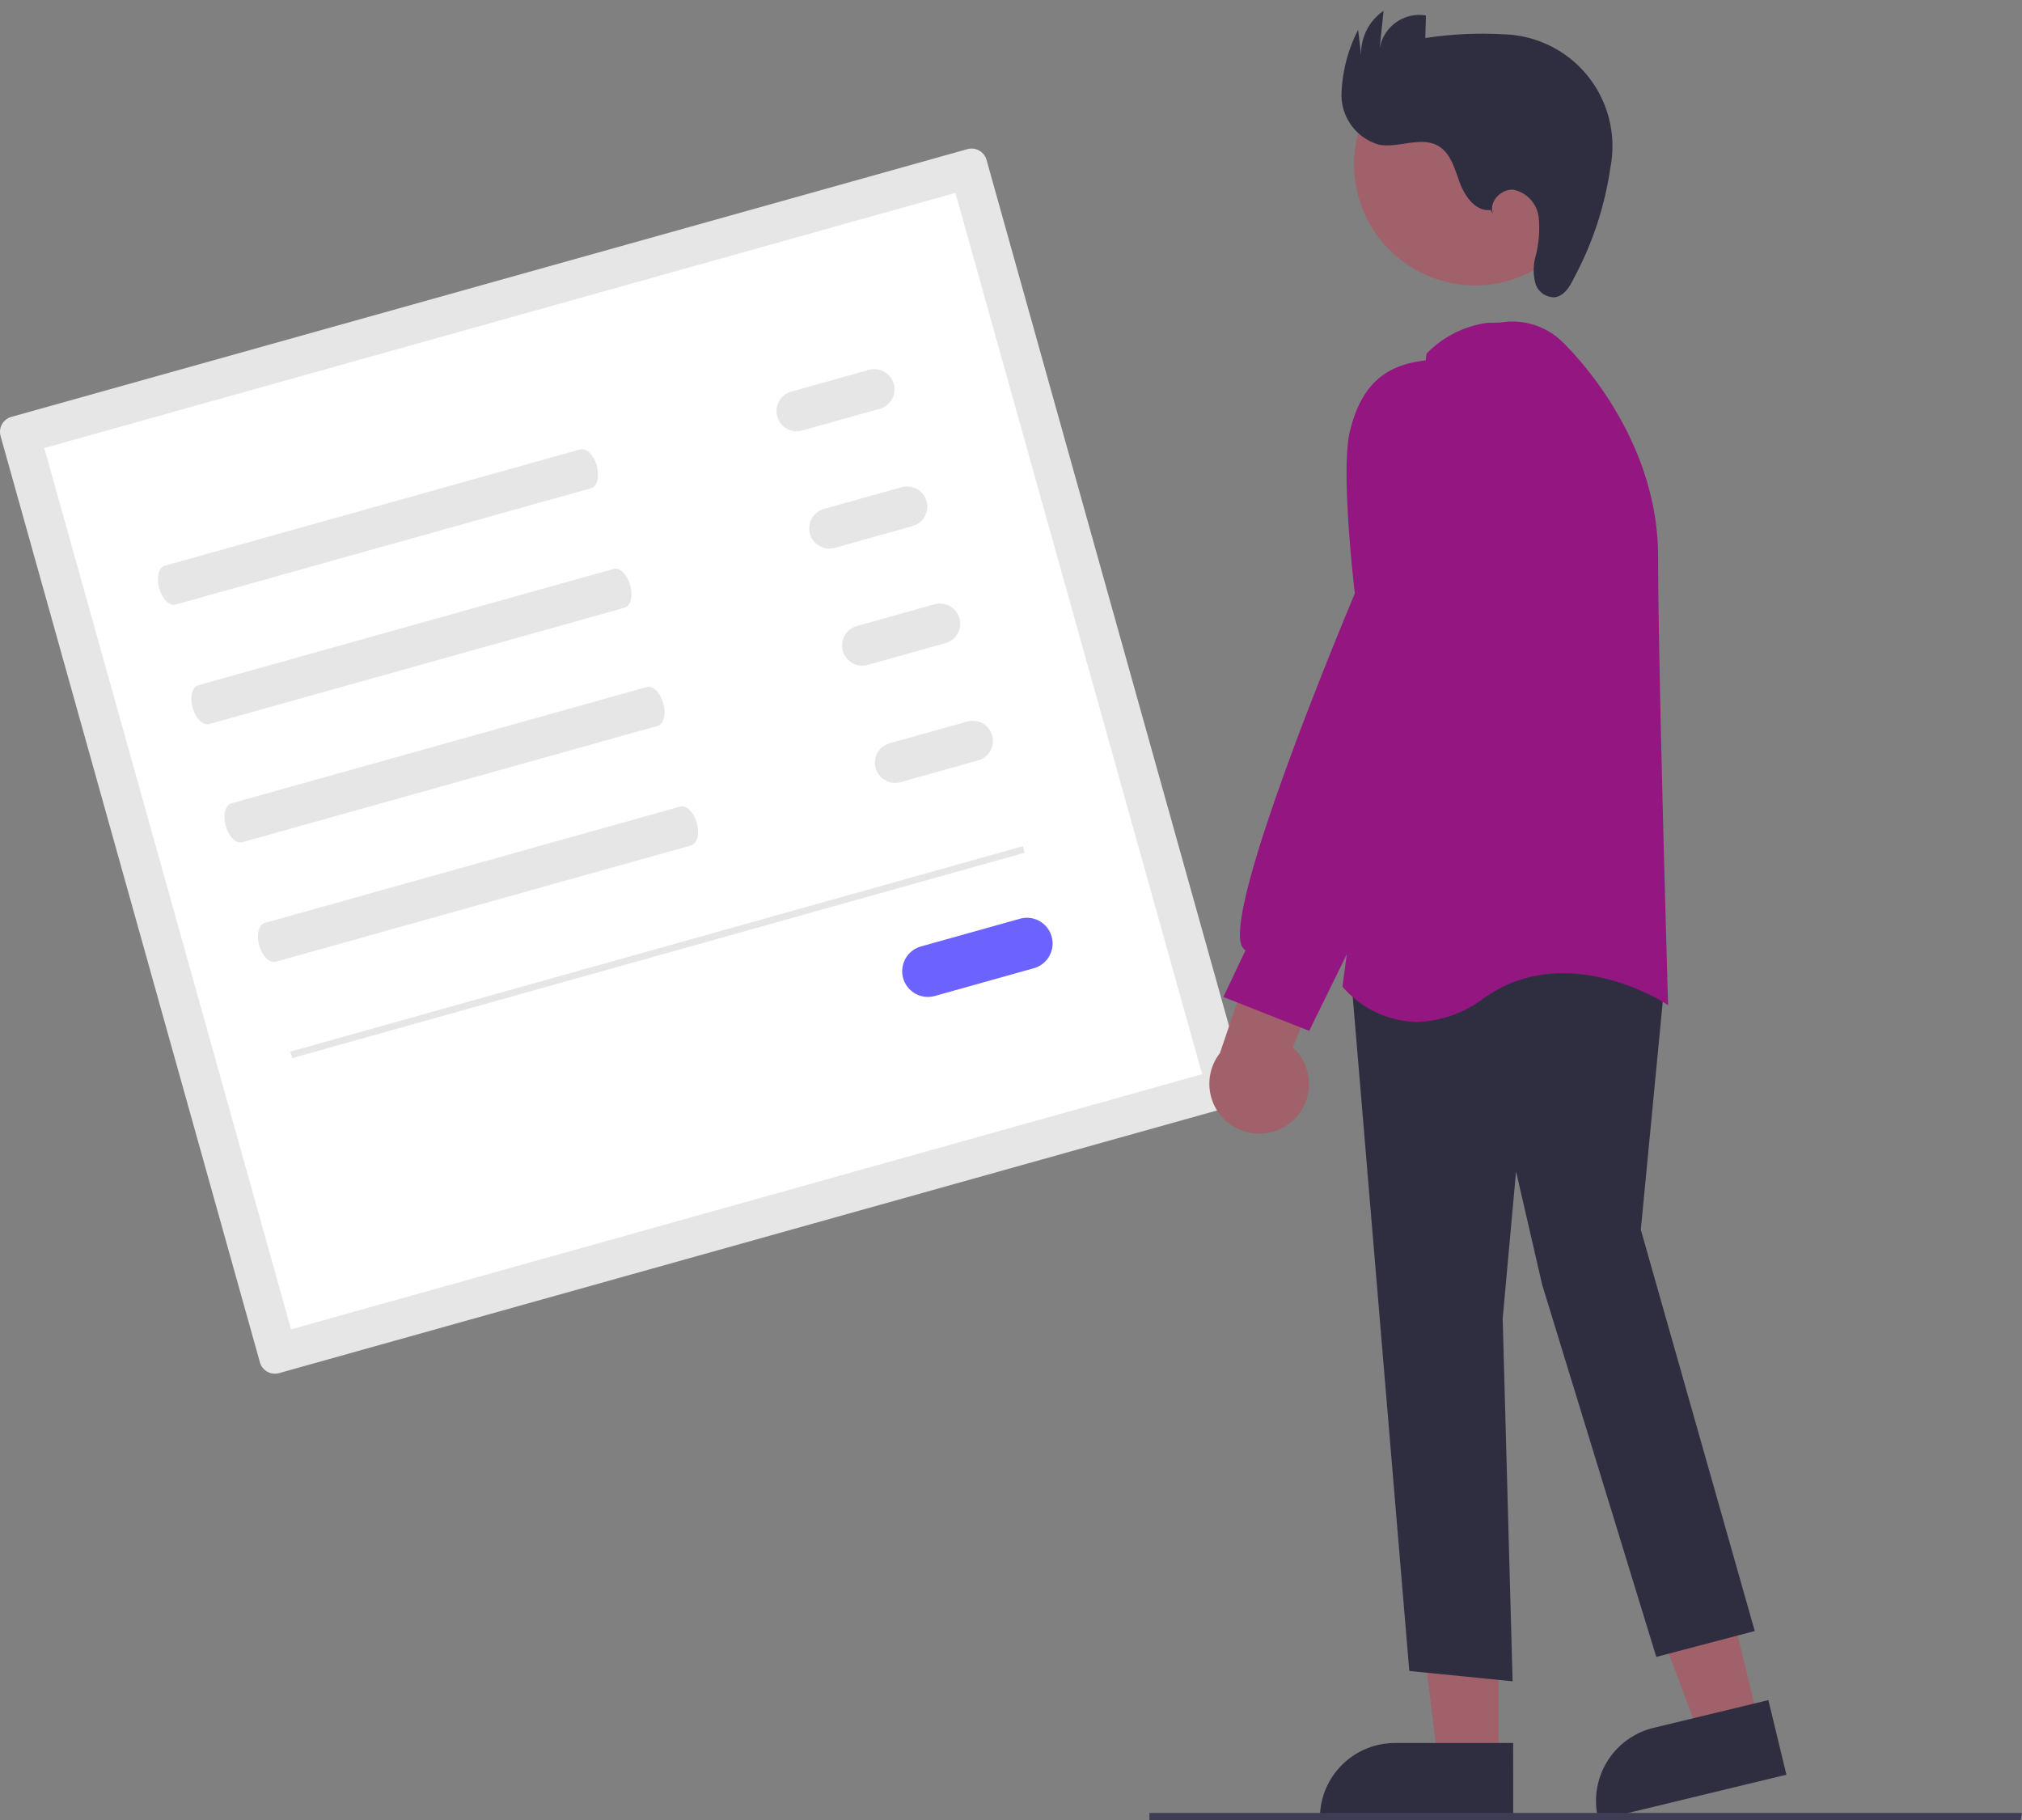
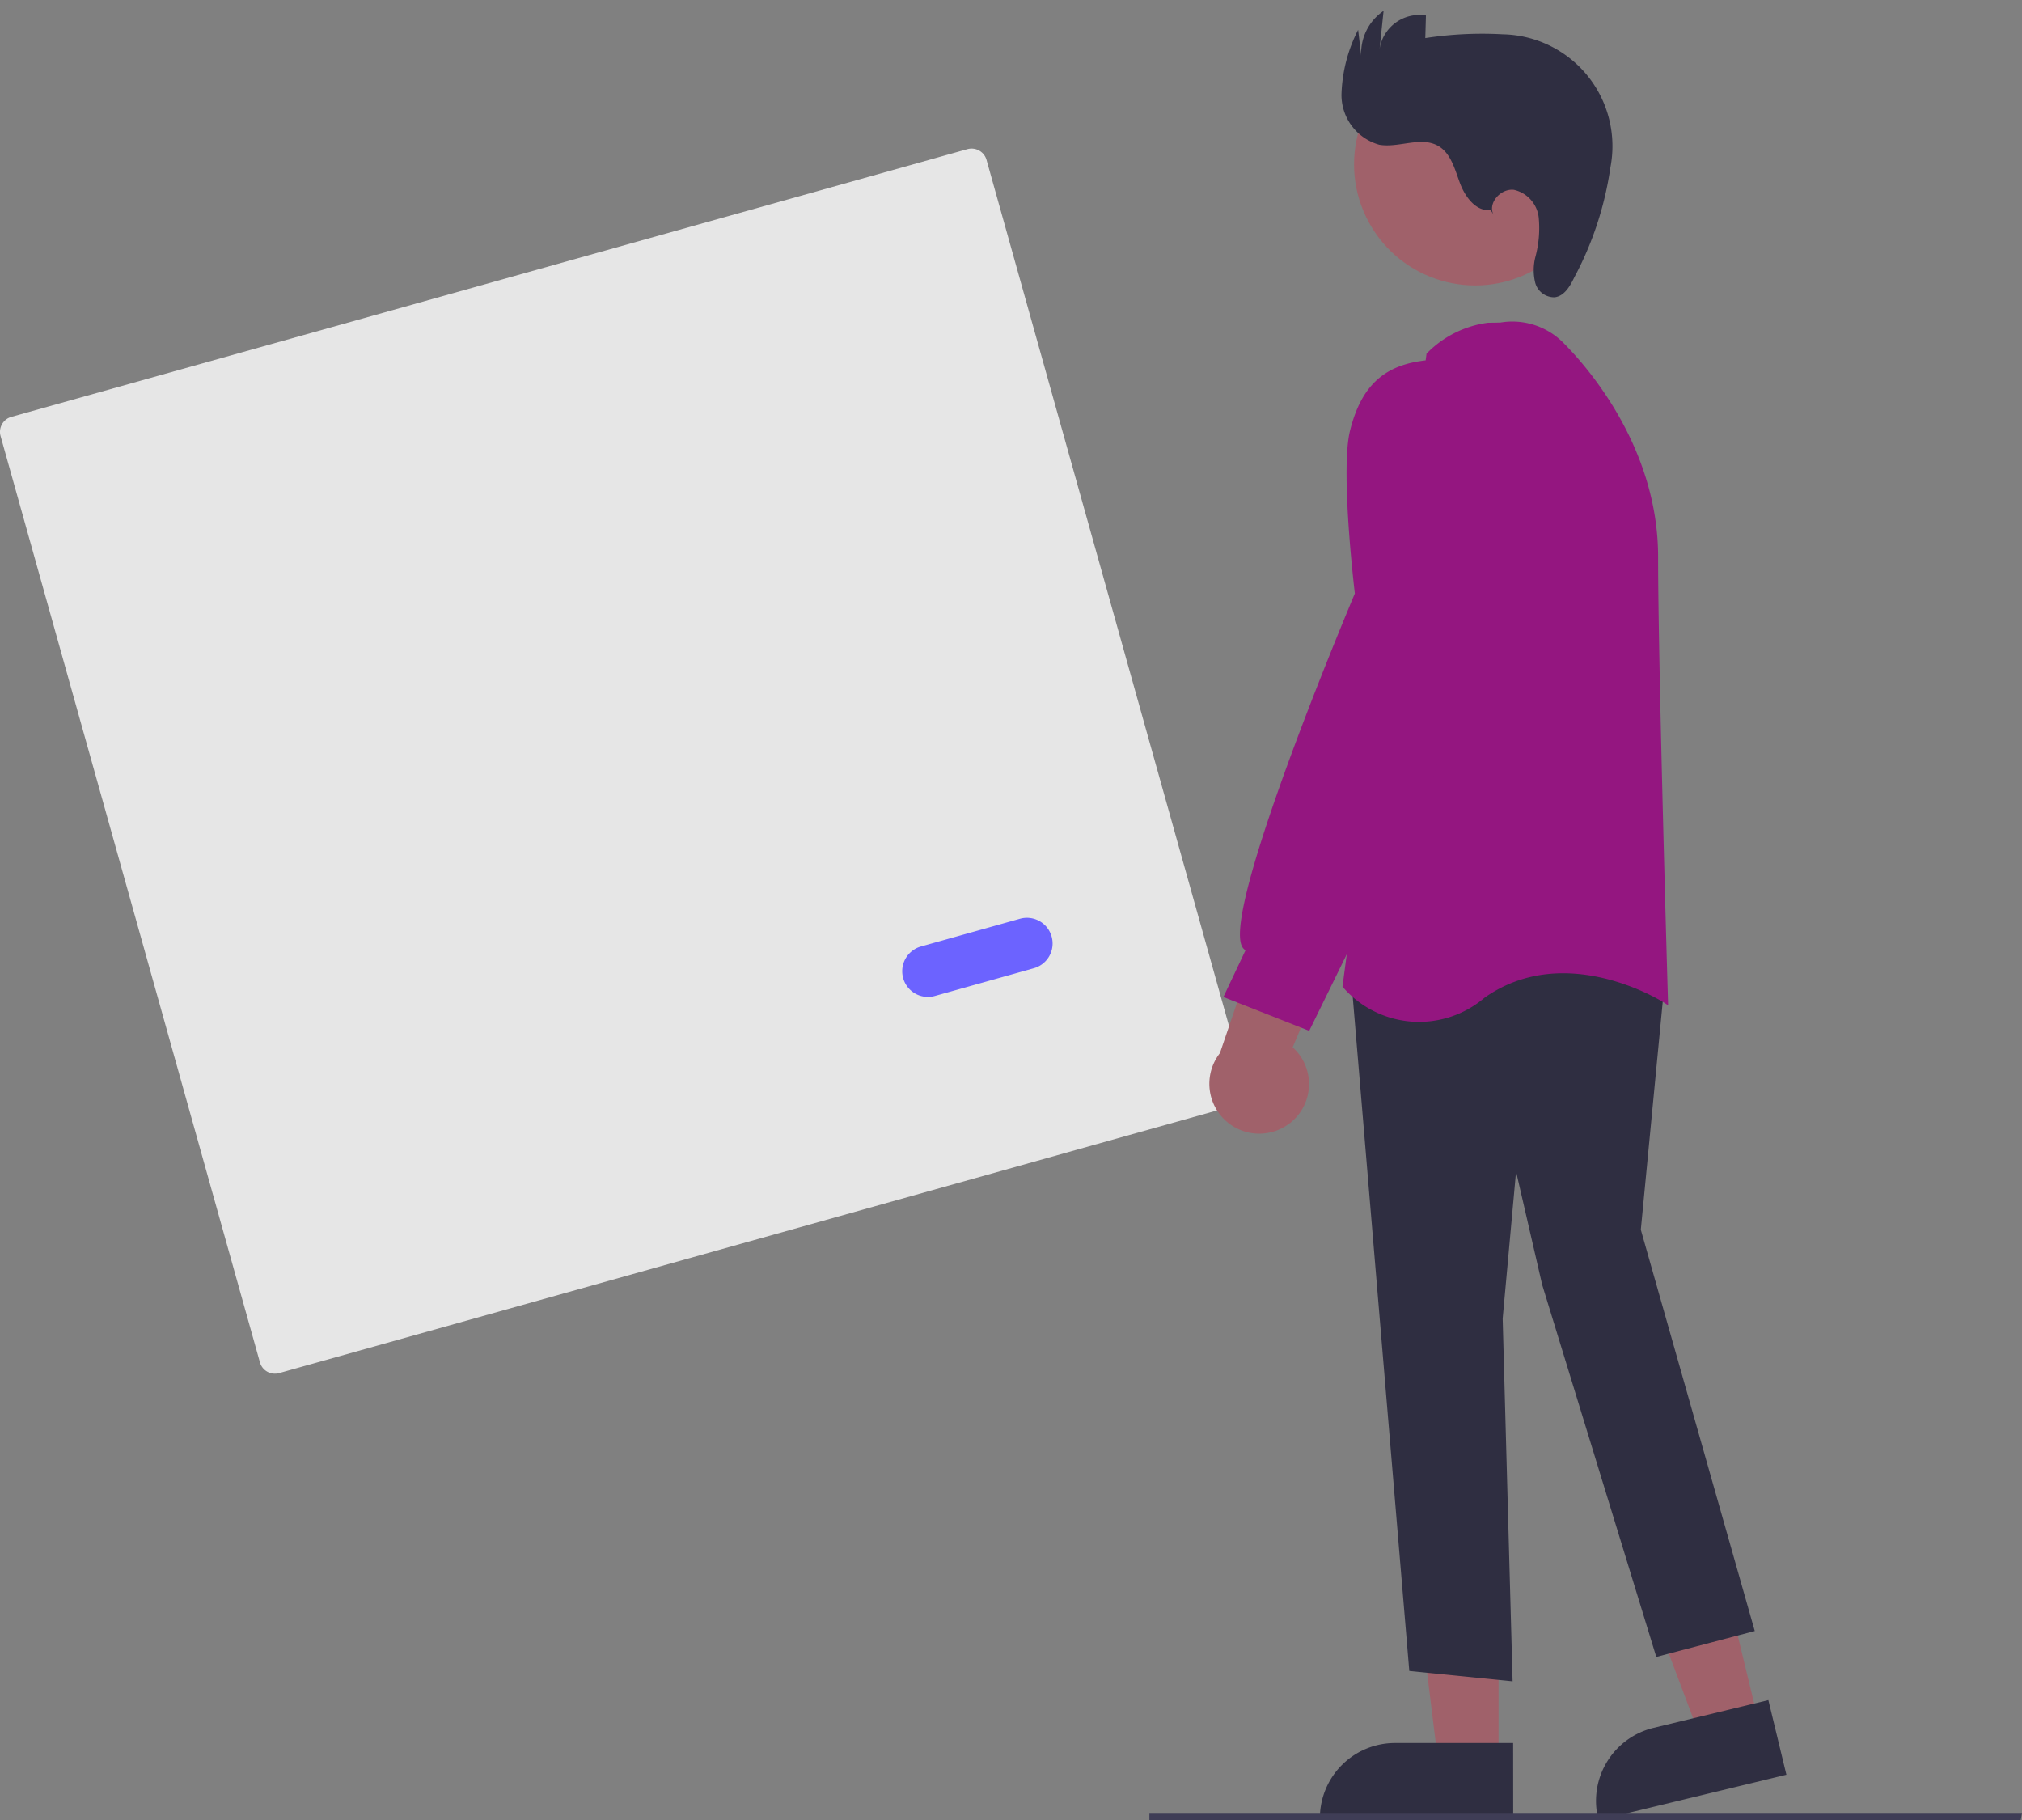
<svg xmlns="http://www.w3.org/2000/svg" width="92.4" height="83.166" viewBox="0 0 92.4 83.166">
  <rect x="0" y="0" width="92.4" height="83.166" fill="#808080" stroke="none" />
  <g id="Group_28" data-name="Group 28" transform="translate(0 3.229)">
    <path id="Path_445" data-name="Path 445" d="M301.462,235.417a.71.71,0,0,0-.492.874l11.852,42.326a.71.71,0,0,0,.874.492l43.691-12.234a.71.71,0,0,0,.491-.874l-11.852-42.326a.71.71,0,0,0-.874-.492Z" transform="translate(-300.944 -219.597)" fill="#e6e6e6" />
-     <path id="Path_446" data-name="Path 446" d="M325.327,288.191l41.635-11.658-11.276-40.27-41.635,11.658Z" transform="translate(-312.027 -230.679)" fill="#fff" />
    <path id="Path_447" data-name="Path 447" d="M347.97,317.372c-.278.078-.392.539-.255,1.029s.475.824.752.746l18.989-5.317c.278-.078.392-.539.255-1.029s-.474-.824-.752-.746Z" transform="translate(-340.44 -294.752)" fill="#e6e6e6" />
    <path id="Path_448" data-name="Path 448" d="M357.868,352.724c-.278.078-.392.539-.255,1.029s.474.824.752.746l18.989-5.317c.278-.078.392-.539.255-1.029s-.475-.824-.752-.746Z" transform="translate(-348.81 -324.643)" fill="#e6e6e6" />
    <path id="Path_449" data-name="Path 449" d="M367.653,387.668c-.278.078-.392.539-.255,1.029s.475.824.752.746l18.989-5.317c.278-.078.392-.539.255-1.029s-.474-.824-.752-.746Z" transform="translate(-357.083 -354.189)" fill="#e6e6e6" />
    <path id="Path_450" data-name="Path 450" d="M377.552,423.02c-.278.078-.392.539-.255,1.029s.475.824.752.746l18.989-5.317c.278-.078.392-.539.255-1.029s-.474-.824-.752-.746Z" transform="translate(-365.452 -384.079)" fill="#e6e6e6" />
    <path id="Path_451" data-name="Path 451" d="M531.295,289.429a.922.922,0,1,0,.5,1.775l3.55-.994a.922.922,0,1,0-.5-1.775Z" transform="translate(-495.139 -274.762)" fill="#e6e6e6" />
    <path id="Path_452" data-name="Path 452" d="M541,324.1a.922.922,0,1,0,.5,1.775l3.55-.994a.922.922,0,1,0-.5-1.775Z" transform="translate(-503.347 -304.073)" fill="#e6e6e6" />
-     <path id="Path_453" data-name="Path 453" d="M550.708,358.762a.922.922,0,0,0,.5,1.775l3.55-.994a.922.922,0,1,0-.5-1.775Z" transform="translate(-511.554 -333.384)" fill="#e6e6e6" />
    <path id="Path_454" data-name="Path 454" d="M560.415,393.429a.922.922,0,1,0,.5,1.775l3.55-.994a.922.922,0,1,0-.5-1.775Z" transform="translate(-519.762 -362.695)" fill="#e6e6e6" />
    <path id="Path_455" data-name="Path 455" d="M568.679,451.975a1.174,1.174,0,0,0,.633,2.262l4.523-1.267a1.174,1.174,0,1,0-.633-2.262h0Z" transform="translate(-526.592 -411.958)" fill="#6c63ff" />
    <rect id="Rectangle_19" data-name="Rectangle 19" width="34.759" height="0.309" transform="matrix(0.963, -0.27, 0.27, 0.963, 13.27, 44.821)" fill="#e6e6e6" />
    <path id="Path_456" data-name="Path 456" d="M484.817,449.4l-2.685.649L478.352,440l3.962-.958Z" transform="translate(-404.453 -373.951)" fill="#a0616a" />
    <path id="Path_457" data-name="Path 457" d="M773.164,687.533l-.018-.075a3.435,3.435,0,0,1,2.529-4.141l5.252-1.27.824,3.41Z" transform="translate(-700.117 -607.595)" fill="#2f2e41" />
    <path id="Path_458" data-name="Path 458" d="M420.97,459.606h-2.762l-1.314-10.653h4.076Z" transform="translate(-352.49 -382.326)" fill="#a0616a" />
    <path id="Path_459" data-name="Path 459" d="M700.2,698.252h-8.834v-.077a3.431,3.431,0,0,1,3.431-3.431h5.4Z" transform="translate(-631.05 -618.331)" fill="#2f2e41" />
    <path id="Path_460" data-name="Path 460" d="M703.147,487.278l-2.682-31.959,11.1-2.046.044-.008,3.249,2.089-1.131,11.762,5.207,18.337-4.5,1.183-5.215-17.007-1.193-5.172-.612,6.72.454,16.573Z" transform="translate(-638.746 -414.157)" fill="#2f2e41" />
-     <path id="Path_461" data-name="Path 461" d="M698.08,304.942l-.029-.037,3.836-28.882.005-.038.027-.027a4.769,4.769,0,0,1,2.783-1.385c.2,0,.39-.005.572-.01a3.279,3.279,0,0,1,2.887.944c1.012,1.012,4.313,4.706,4.313,9.766,0,4.9.446,20.118.451,20.271l.006.215-.18-.117c-.044-.029-4.485-2.856-8.209-.228a5.357,5.357,0,0,1-3.1,1.109A4.608,4.608,0,0,1,698.08,304.942Z" transform="translate(-636.703 -263.055)" fill="#941680" />
+     <path id="Path_461" data-name="Path 461" d="M698.08,304.942l-.029-.037,3.836-28.882.005-.038.027-.027a4.769,4.769,0,0,1,2.783-1.385c.2,0,.39-.005.572-.01a3.279,3.279,0,0,1,2.887.944c1.012,1.012,4.313,4.706,4.313,9.766,0,4.9.446,20.118.451,20.271l.006.215-.18-.117c-.044-.029-4.485-2.856-8.209-.228A4.608,4.608,0,0,1,698.08,304.942Z" transform="translate(-636.703 -263.055)" fill="#941680" />
    <circle id="Ellipse_7" data-name="Ellipse 7" cx="5.533" cy="5.533" r="5.533" transform="translate(59.902 2.079) rotate(-28.663)" fill="#a0616a" />
    <path id="Path_462" data-name="Path 462" d="M662.309,451.871a2.265,2.265,0,0,0,.131-3.471l3.142-7.412-4.114.757-2.353,6.922a2.278,2.278,0,0,0,3.194,3.2Z" transform="translate(-603.368 -403.776)" fill="#a0616a" />
    <path id="Path_463" data-name="Path 463" d="M662.824,314.8l1.012-2.136a.416.416,0,0,1-.149-.155c-.945-1.638,4.765-15.243,5.145-16.146-.058-.491-.657-5.692-.219-7.445.516-2.064,1.575-3.026,3.542-3.216,2.169-.2,2.755,2.742,2.76,2.772l0,7.573-2.49,8.717-5.678,11.582Z" transform="translate(-606.919 -272.473)" fill="#941680" />
    <path id="Path_464" data-name="Path 464" d="M704.592,191.538c-.663.086-1.164-.592-1.4-1.22s-.409-1.358-.986-1.7c-.788-.463-1.8.094-2.7-.059a2.363,2.363,0,0,1-1.731-2.281,6.906,6.906,0,0,1,.761-2.972l.14,1.181a2.342,2.342,0,0,1,1.023-2.047l-.181,1.733a1.839,1.839,0,0,1,2.116-1.522l-.029,1.033a17.054,17.054,0,0,1,3.539-.173,5.112,5.112,0,0,1,4.919,6.091,15.221,15.221,0,0,1-1.65,5.018c-.191.4-.455.857-.9.908a.9.9,0,0,1-.885-.667,2.417,2.417,0,0,1,.011-1.187,5.049,5.049,0,0,0,.148-1.8,1.464,1.464,0,0,0-1.133-1.257c-.6-.073-1.214.613-.926,1.144Z" transform="translate(-636.473 -185.173)" fill="#2f2e41" />
    <path id="Path_465" data-name="Path 465" d="M379.808,533.311H339.991v-.325h39.876Z" transform="translate(-287.467 -453.377)" fill="#3f3d56" />
  </g>
</svg>